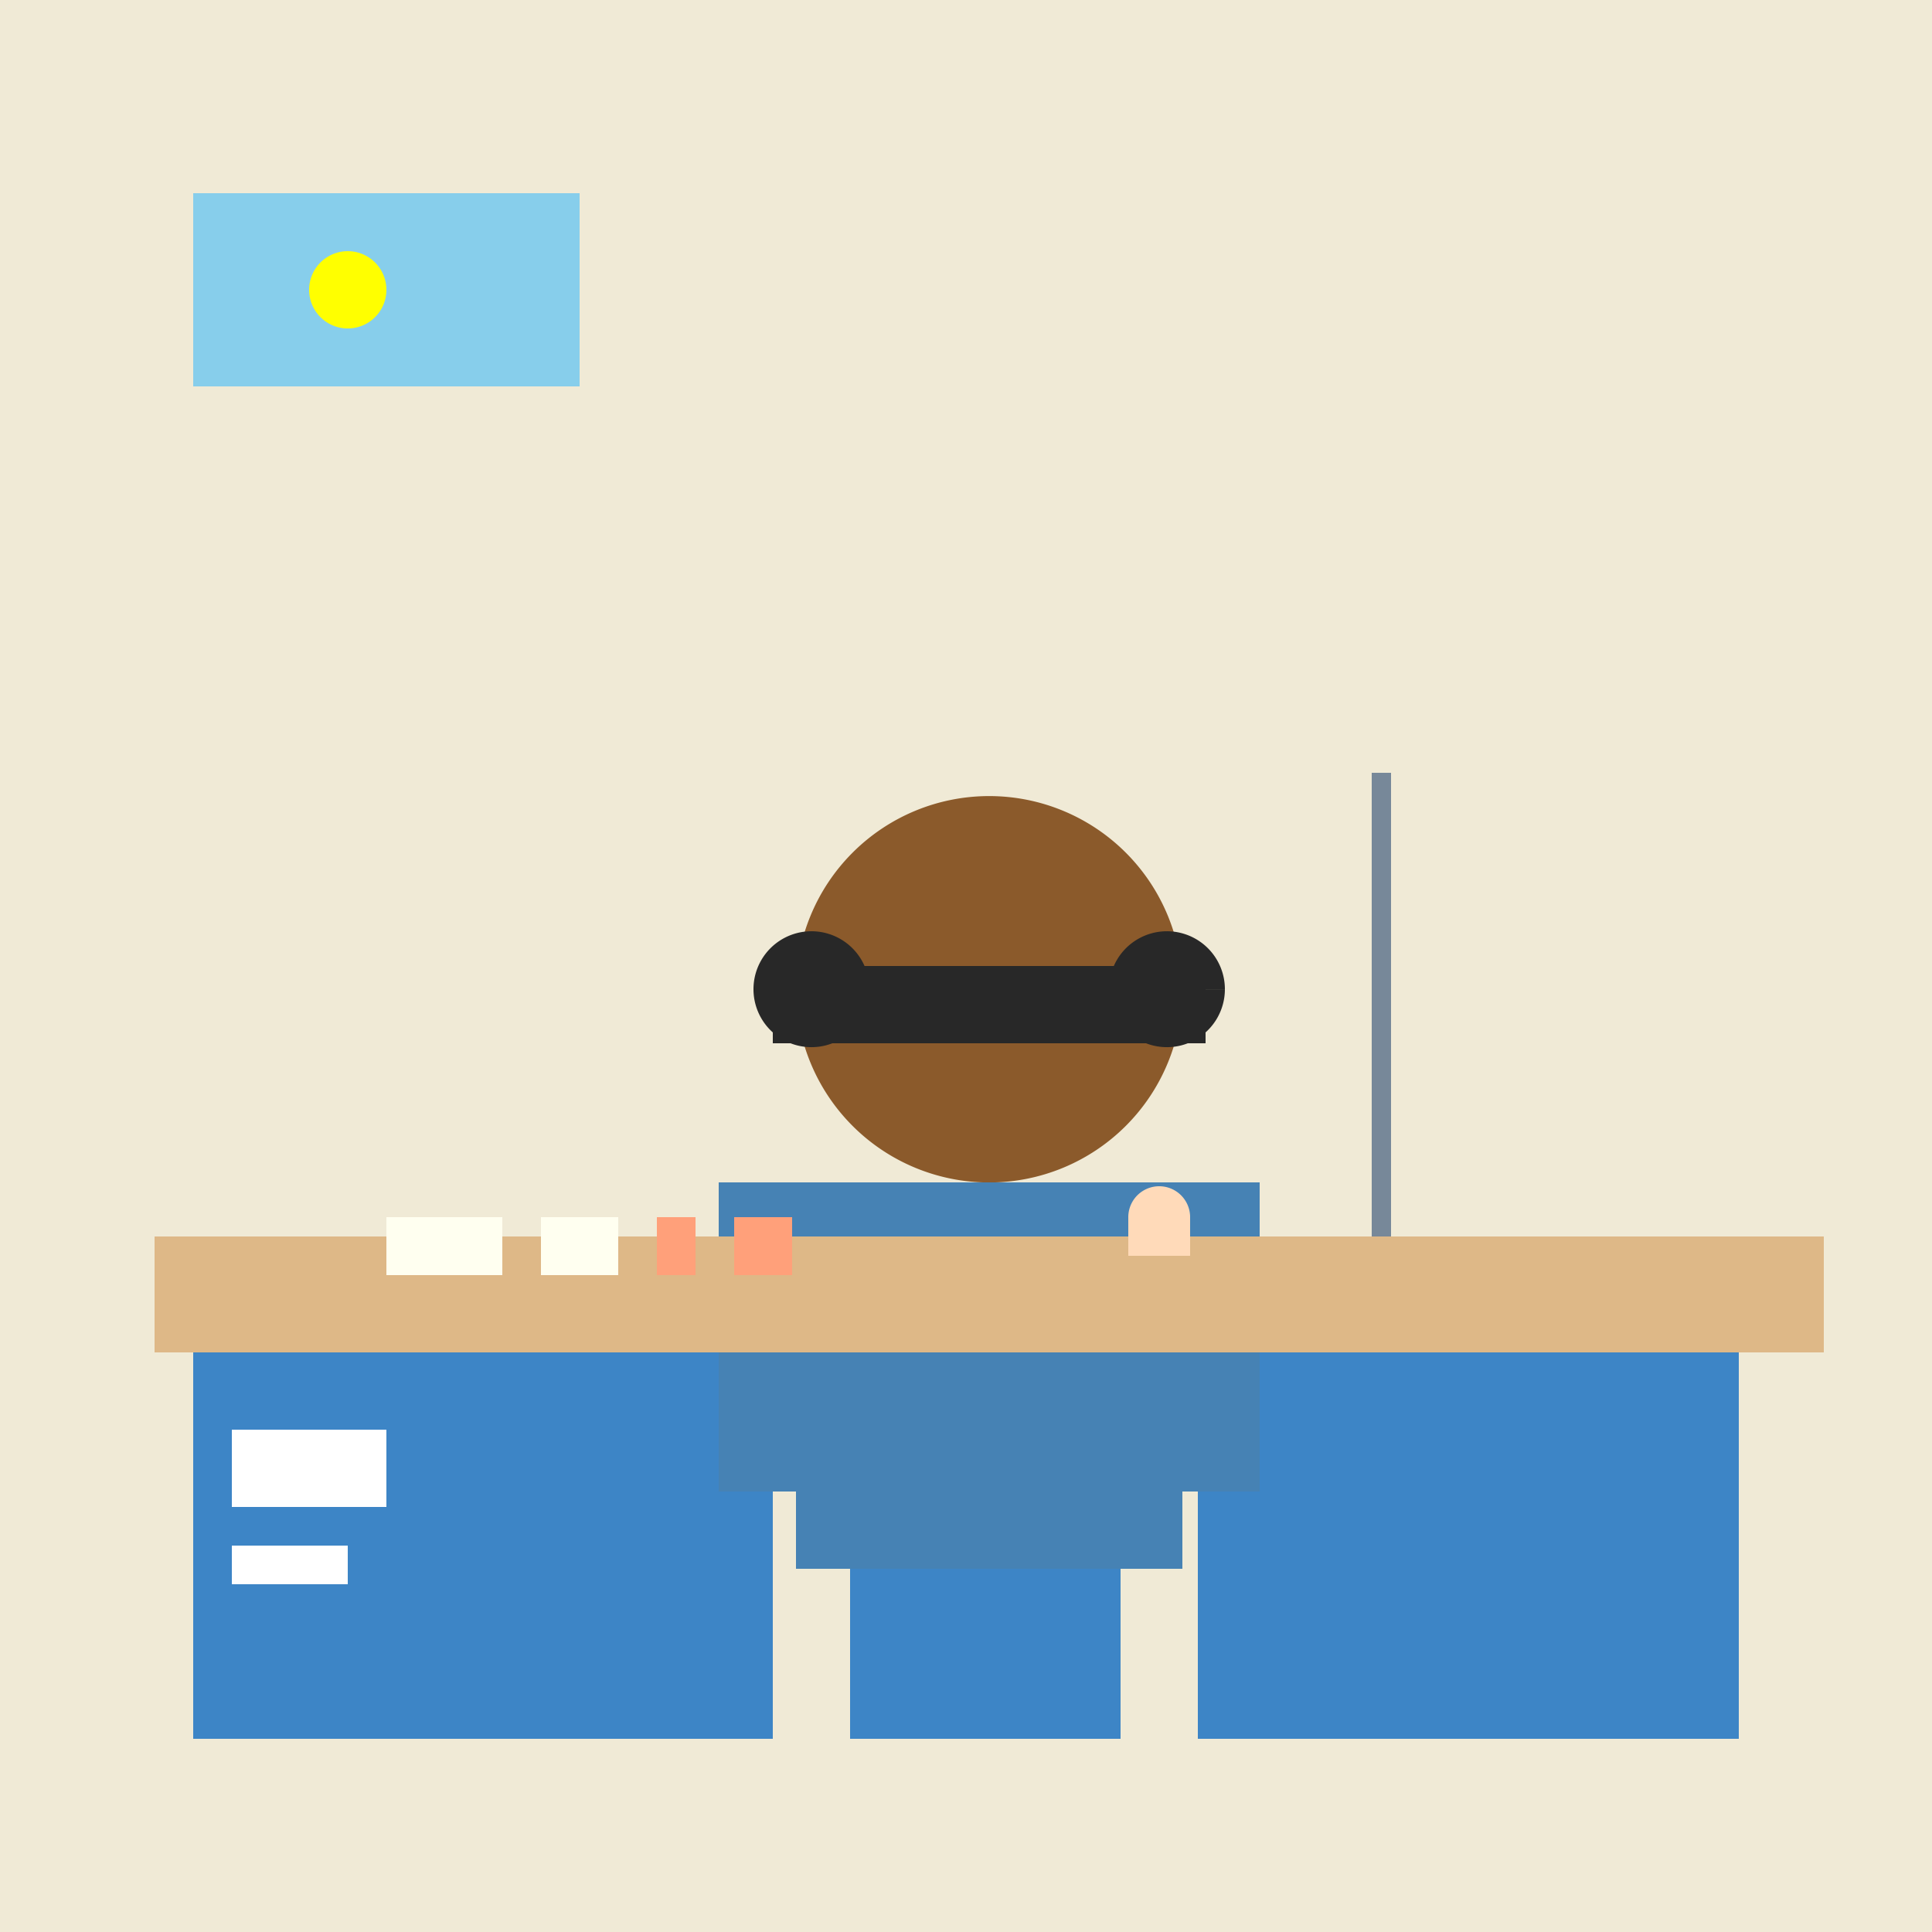
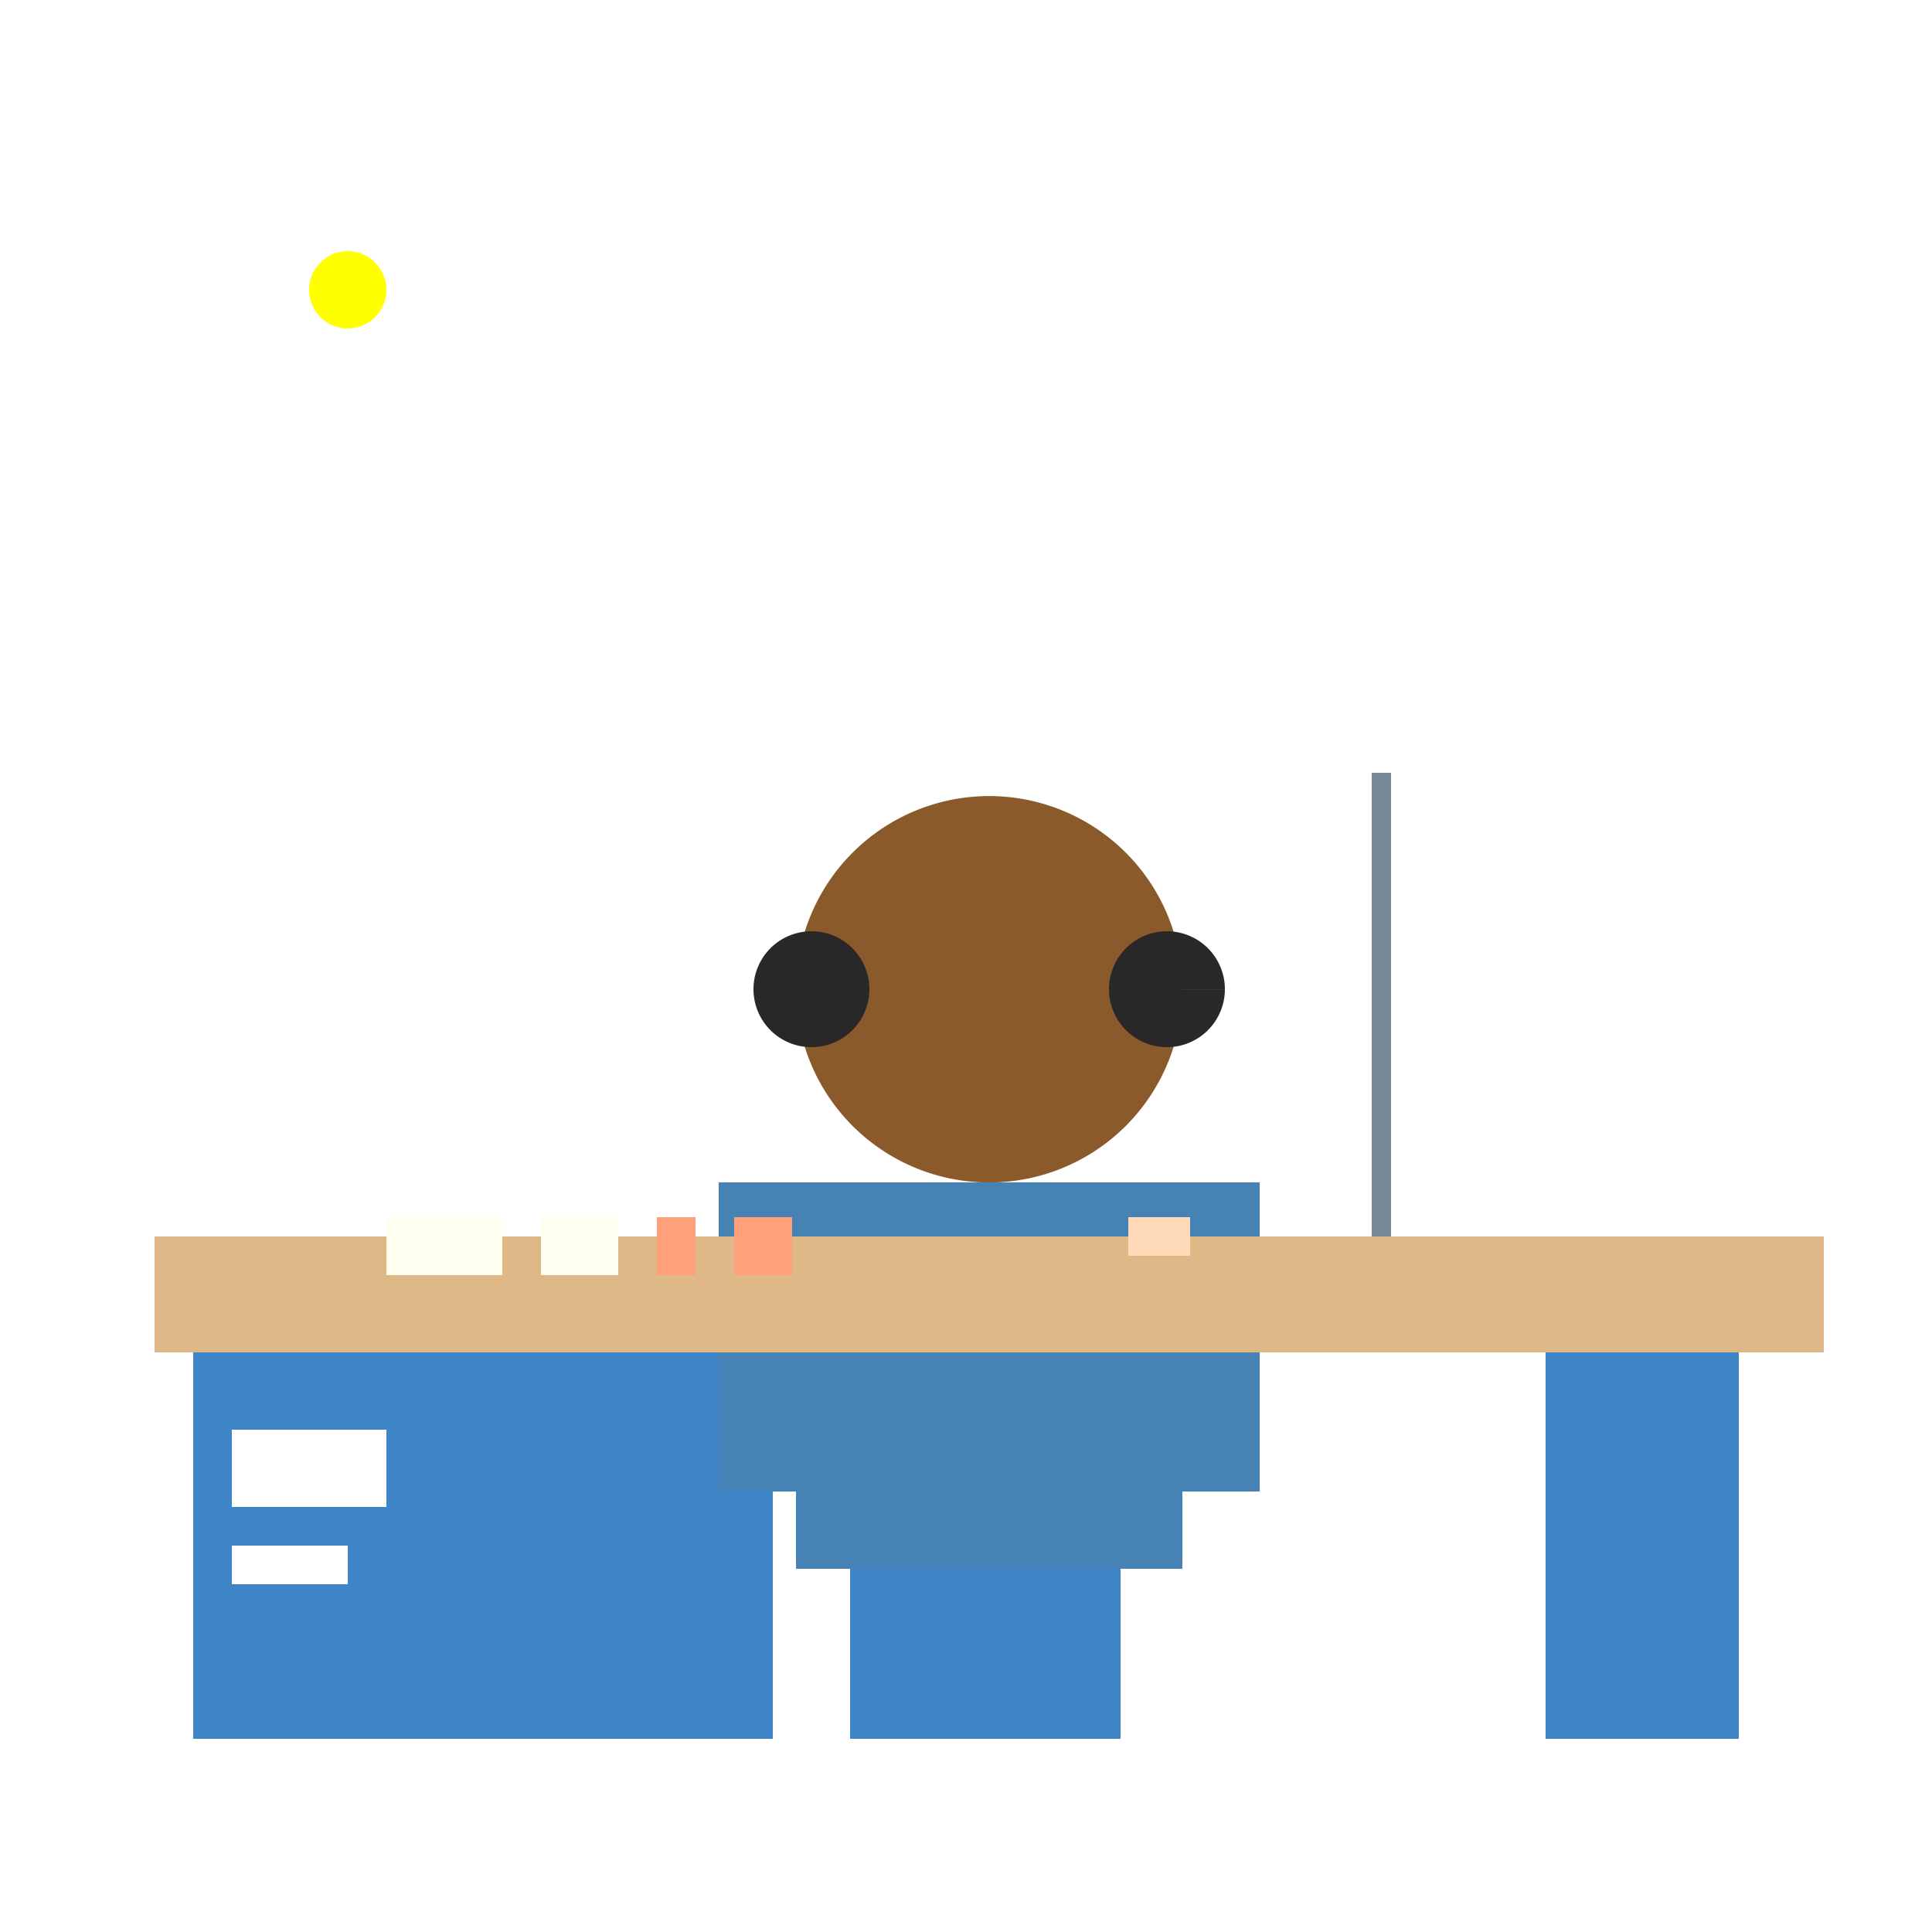
<svg xmlns="http://www.w3.org/2000/svg" width="500" height="500">
  <defs />
  <g>
-     <rect fill="#F0EAD6" stroke="none" x="0" y="0" width="512" height="512" />
    <rect fill="#3D85C6" stroke="none" x="50" y="350" width="150" height="100" />
    <rect fill="#3D85C6" stroke="none" x="220" y="350" width="70" height="100" />
-     <rect fill="#3D85C6" stroke="none" x="310" y="350" width="90" height="100" />
    <rect fill="#3D85C6" stroke="none" x="400" y="350" width="50" height="100" />
    <rect fill="#FFFFFF" stroke="none" x="60" y="370" width="40" height="20" />
    <rect fill="#FFFFFF" stroke="none" x="60" y="400" width="30" height="10" />
    <rect fill="#FFFFFF" stroke="none" x="230" y="370" width="20" height="20" />
    <path fill="#8B5A2B" stroke="none" paint-order="stroke fill markers" d=" M 306 256 A 50 50 0 1 0 306 256.05" />
    <rect fill="#4682B4" stroke="none" x="206" y="306" width="100" height="100" />
    <rect fill="#4682B4" stroke="none" x="186" y="306" width="20" height="80" />
    <rect fill="#4682B4" stroke="none" x="306" y="306" width="20" height="80" />
-     <rect fill="#282828" stroke="none" x="200" y="250" width="112" height="20" />
    <path fill="#282828" stroke="none" paint-order="stroke fill markers" d=" M 225 256 A 15 15 0 1 0 225 256.015 L 317 256 A 15 15 0 1 0 317 256.015" />
    <rect fill="#778899" stroke="none" x="355" y="200" width="5" height="150" />
-     <rect fill="#87CEEB" stroke="none" x="50" y="50" width="100" height="50" />
    <path fill="#FFFF00" stroke="none" paint-order="stroke fill markers" d=" M 100 75 A 10 10 0 1 0 100 75.01" />
    <rect fill="#DEB887" stroke="none" x="40" y="320" width="432" height="30" />
    <rect fill="#FFFFF0" stroke="none" x="100" y="315" width="30" height="15" />
    <rect fill="#FFFFF0" stroke="none" x="140" y="315" width="20" height="15" />
    <rect fill="#FFA07A" stroke="none" x="170" y="315" width="10" height="15" />
    <rect fill="#FFA07A" stroke="none" x="190" y="315" width="15" height="15" />
-     <path fill="#FFDAB9" stroke="none" paint-order="stroke fill markers" d=" M 308 315 A 8 8 0 1 0 292 315" />
    <rect fill="#FFDAB9" stroke="none" x="292" y="315" width="16" height="10" />
  </g>
</svg>